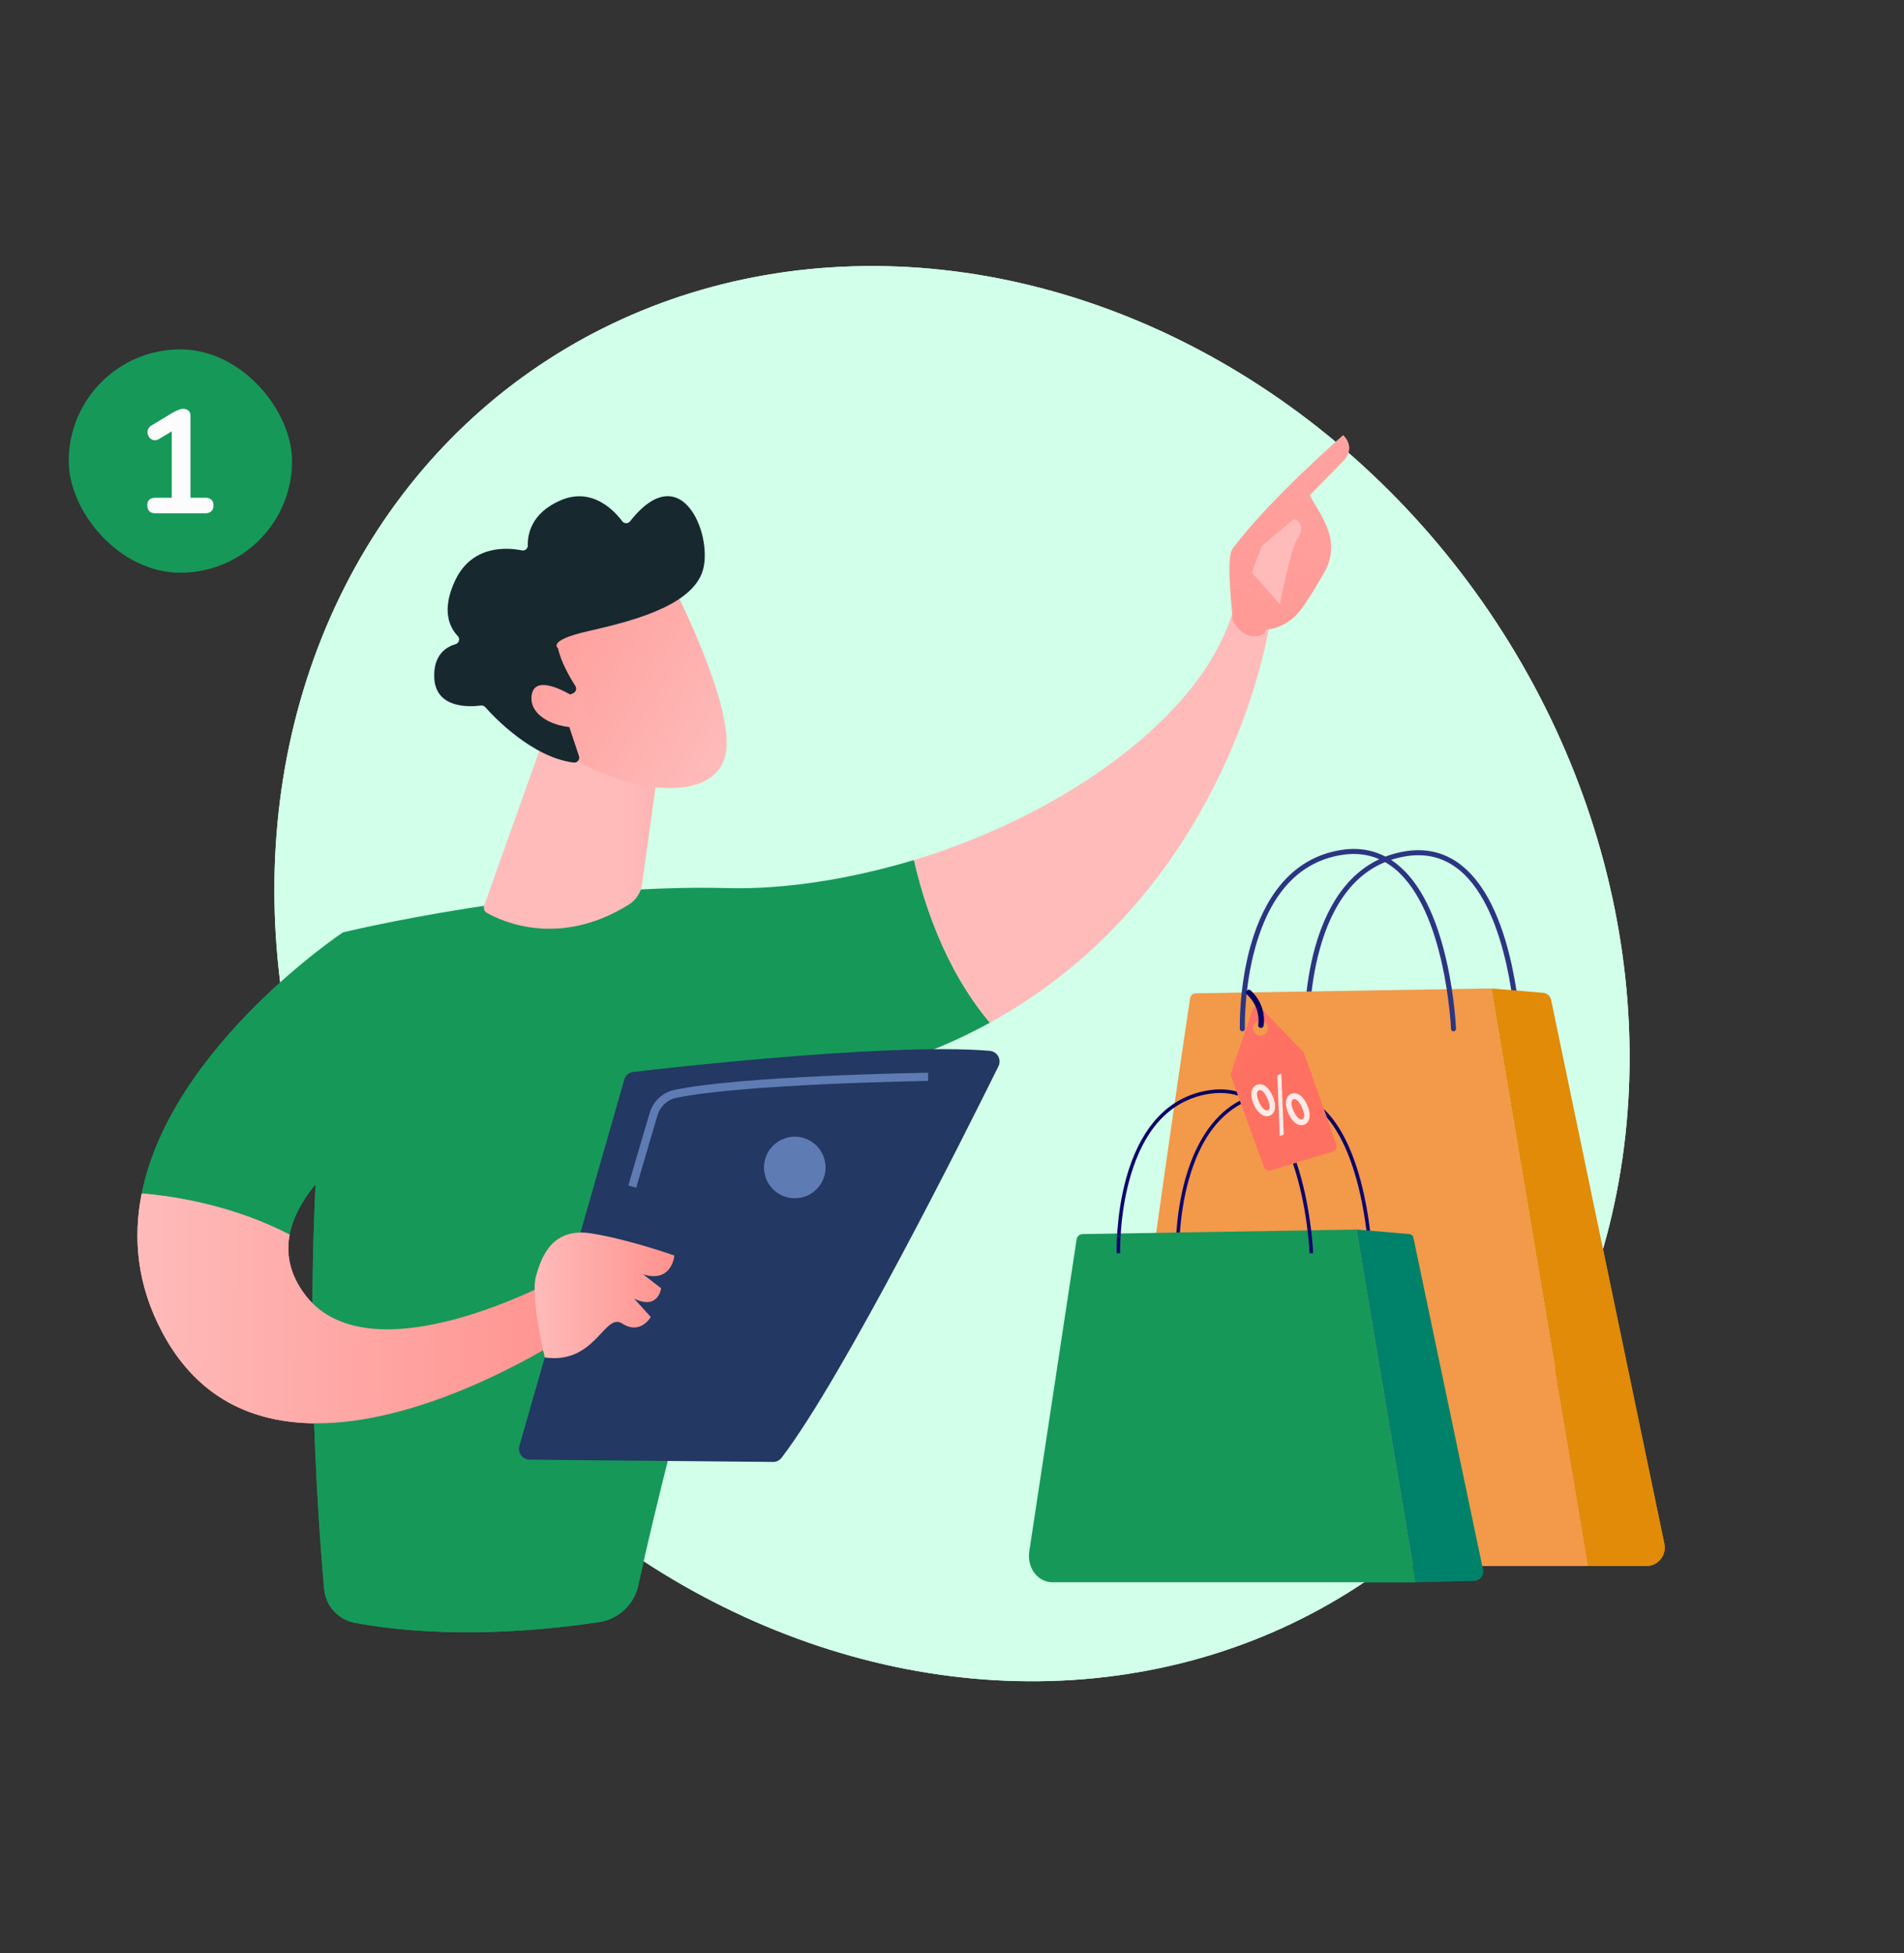
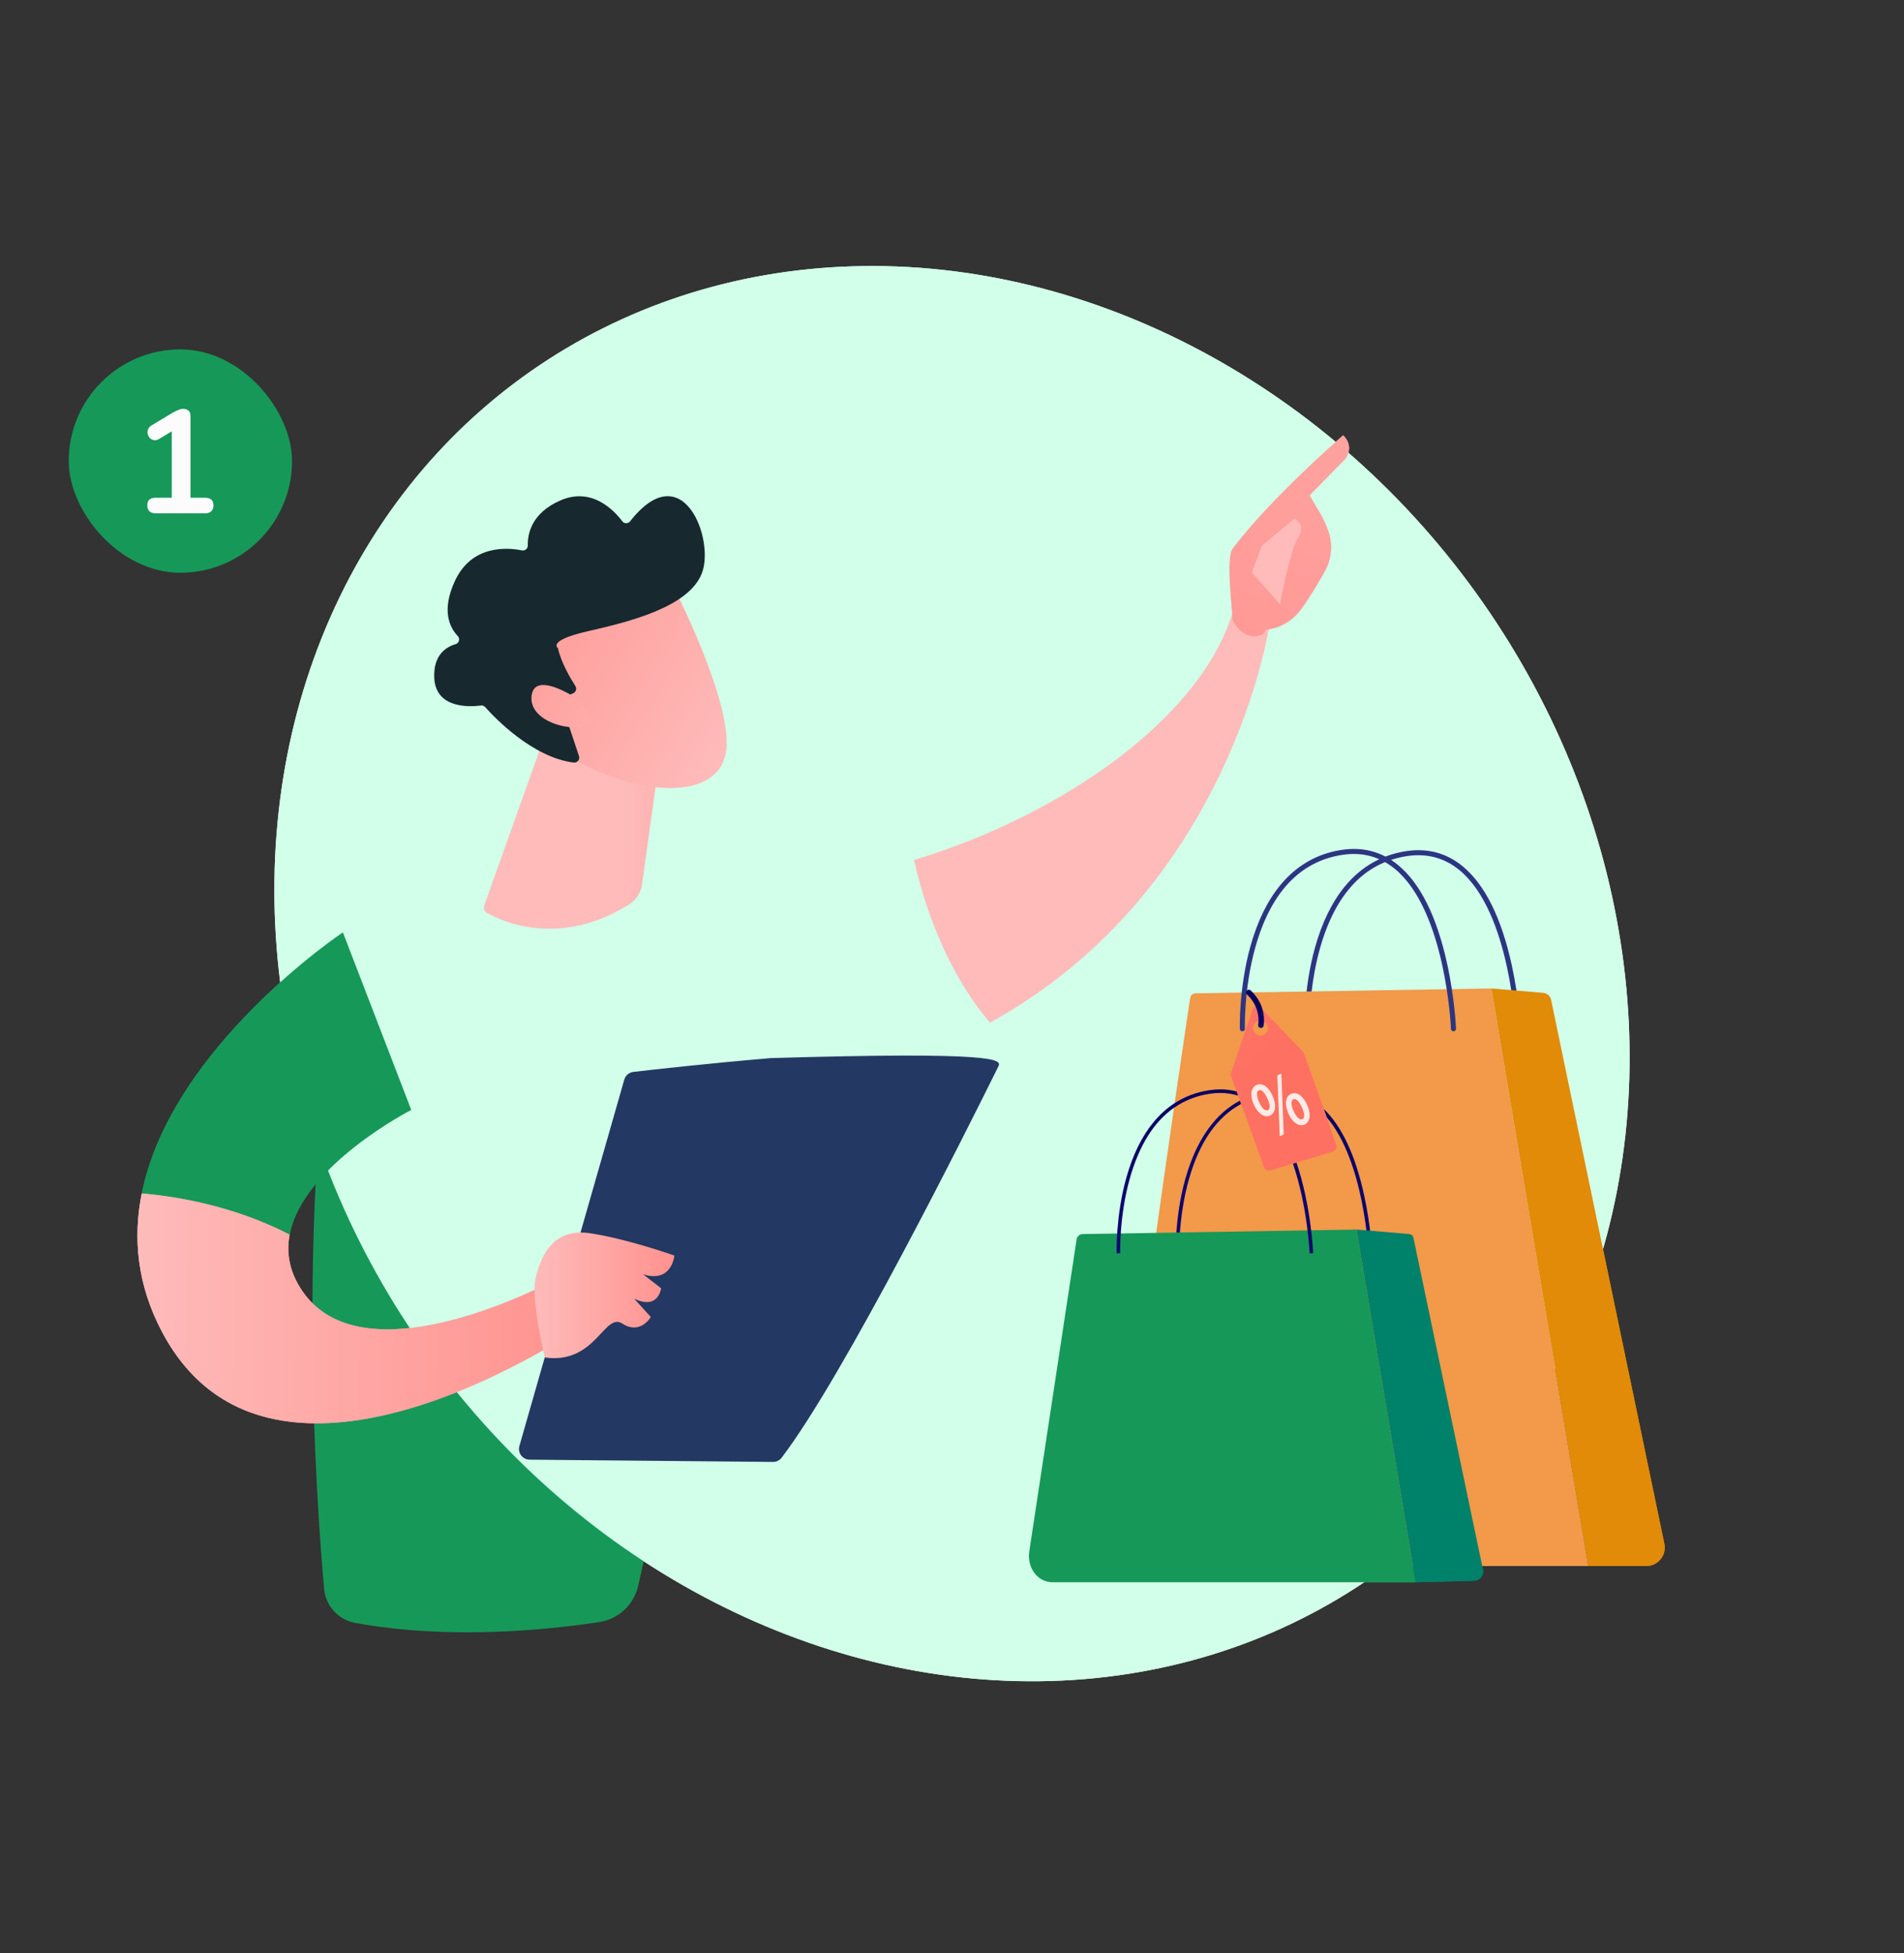
<svg xmlns="http://www.w3.org/2000/svg" width="312" height="320" viewBox="0 0 312 320" fill="none">
  <rect x="0" y="0" width="312" height="320" fill="#333333" stroke="none" />
  <ellipse cx="156" cy="159.526" rx="106.133" ry="120.444" transform="rotate(-34.966 156 159.526)" fill="#E4FFF2" />
  <path d="M214.163 169.179C213.942 169.179 213.761 169.003 213.753 168.782C213.752 168.715 213.57 162.075 215.499 155.2C216.636 151.142 218.276 147.791 220.373 145.24C223.012 142.025 226.38 140.082 230.383 139.463C233.901 138.919 237.028 139.75 239.68 141.935C243.316 144.931 246.018 150.362 247.714 158.077C248.969 163.791 249.171 168.704 249.173 168.753C249.182 168.979 249.006 169.17 248.779 169.179C248.552 169.187 248.362 169.012 248.354 168.785C248.346 168.593 247.508 149.448 239.158 142.567C236.695 140.538 233.785 139.765 230.509 140.273C223.591 141.343 218.807 146.44 216.288 155.421C214.393 162.178 214.571 168.691 214.573 168.756C214.58 168.983 214.402 169.172 214.176 169.179H214.163" fill="url(#paint0_linear_187_4959)" />
-   <path d="M195.021 163.528C195.086 163.088 195.459 162.76 195.903 162.752L244.387 161.95L260.263 256.592H183.656C181.024 256.592 195.021 163.528 195.021 163.528Z" fill="#F2994A" />
  <path d="M252.866 162.673L244.387 161.95L260.263 256.592H269.758C271.684 256.592 273.123 254.822 272.731 252.937L254.176 163.833C254.043 163.199 253.51 162.727 252.866 162.673" fill="#E18B09" />
  <path d="M203.579 168.975C203.359 168.975 203.176 168.8 203.169 168.578C203.167 168.512 202.986 161.872 204.914 154.996C206.053 150.938 207.693 147.587 209.789 145.036C212.428 141.821 215.797 139.878 219.799 139.259C223.318 138.714 226.445 139.546 229.096 141.731C232.731 144.727 235.435 150.158 237.13 157.874C238.386 163.587 238.587 168.5 238.589 168.549C238.598 168.775 238.421 168.966 238.196 168.975C237.977 168.985 237.779 168.808 237.77 168.581C237.763 168.388 236.925 149.244 228.574 142.363C226.111 140.333 223.201 139.562 219.925 140.069C213.007 141.139 208.223 146.236 205.704 155.217C203.809 161.973 203.987 168.487 203.989 168.552C203.996 168.779 203.819 168.968 203.592 168.975H203.579" fill="url(#paint1_linear_187_4959)" />
  <path d="M224.269 205.535C224.263 205.371 223.603 190.273 217.392 183.048C217.238 182.607 217.079 182.153 216.917 181.693C219.87 184.521 222.089 189.249 223.522 195.77C224.668 200.985 224.852 205.468 224.854 205.512L224.269 205.535ZM192.646 205.533C192.644 205.473 192.478 199.416 194.238 193.144C195.274 189.446 196.768 186.394 198.676 184.071C199.986 182.476 201.494 181.225 203.185 180.326L203.382 180.87C199.402 183 196.526 187.158 194.804 193.29C193.066 199.477 193.228 205.456 193.229 205.515L192.646 205.533" fill="url(#paint2_linear_187_4959)" />
  <path d="M168.655 254.247L176.42 203.058C176.494 202.569 176.911 202.205 177.405 202.197L222.276 201.455L231.983 259.244H172.474C169.95 259.244 168.286 256.744 168.655 254.247Z" fill="#169859" />
  <path d="M230.929 202.191L222.277 201.455L231.983 259.244L241.565 258.996C242.512 258.972 243.204 258.096 243.01 257.171L231.6 202.741C231.512 202.437 231.245 202.218 230.929 202.191" fill="#008169" />
  <path d="M214.598 205.35C214.594 205.234 214.261 197.638 211.867 190.647L212.443 190.473C212.975 192.031 213.444 193.736 213.85 195.584C214.996 200.8 215.18 205.282 215.182 205.327L214.598 205.35M182.974 205.348C182.972 205.287 182.806 199.231 184.566 192.958C185.603 189.261 187.096 186.208 189.004 183.885C190.044 182.62 191.207 181.571 192.488 180.743C194.164 179.659 196.041 178.953 198.103 178.634C198.735 178.536 199.354 178.487 199.957 178.487C200.89 178.487 201.787 178.604 202.647 178.836L202.894 179.52C201.96 179.222 200.977 179.073 199.95 179.073C199.377 179.073 198.792 179.119 198.192 179.212C196.024 179.547 194.084 180.313 192.378 181.503C189.083 183.799 186.655 187.679 185.132 193.104C183.395 199.291 183.556 205.269 183.558 205.329L182.974 205.348" fill="url(#paint3_linear_187_4959)" />
  <path d="M207.936 191.797C207.583 191.797 207.255 191.578 207.129 191.23L203.382 180.872L203.185 180.327L202.893 179.52L202.646 178.836L201.641 176.055L205.284 165.317C205.284 165.317 205.483 164.908 205.921 164.908C206.181 164.908 206.524 165.051 206.96 165.505C206.96 165.505 213.327 172.149 213.533 172.326C213.646 172.423 215.384 177.326 216.917 181.694C217.079 182.154 217.237 182.607 217.392 183.049C218.055 184.942 218.637 186.611 218.969 187.566C219.045 187.787 219.029 188.03 218.924 188.238C218.817 188.447 218.63 188.603 218.406 188.671L212.442 190.473L211.865 190.647L208.184 191.76C208.102 191.785 208.018 191.797 207.936 191.797M209.961 175.904L209.318 176.2L209.711 186.165L210.353 185.869L209.961 175.904M212.104 179.112C211.916 179.112 211.726 179.153 211.539 179.239C210.631 179.657 210.449 180.979 211.149 182.499C211.725 183.753 212.536 184.359 213.26 184.359C213.443 184.359 213.62 184.321 213.787 184.244C214.612 183.864 214.936 182.658 214.156 180.964C213.618 179.795 212.868 179.112 212.104 179.112ZM206.455 177.65C206.266 177.65 206.074 177.692 205.886 177.779C204.968 178.201 204.781 179.51 205.486 181.043C206.065 182.281 206.869 182.889 207.595 182.889C207.779 182.889 207.959 182.849 208.128 182.771C208.944 182.396 209.283 181.199 208.497 179.492C207.961 178.324 207.215 177.65 206.455 177.65ZM206.557 167.249C206.214 167.249 205.872 167.393 205.631 167.673C205.191 168.185 205.249 168.956 205.76 169.396C205.99 169.594 206.274 169.692 206.556 169.692C206.9 169.692 207.241 169.547 207.482 169.267C207.922 168.755 207.864 167.985 207.353 167.544C207.122 167.346 206.839 167.249 206.557 167.249ZM213.229 183.413C212.817 183.413 212.344 182.869 211.985 182.069C211.566 181.159 211.463 180.331 211.922 180.12C211.989 180.089 212.057 180.074 212.125 180.074C212.548 180.074 212.977 180.647 213.337 181.431C213.79 182.416 213.877 183.161 213.418 183.372C213.357 183.4 213.294 183.413 213.229 183.413M207.567 181.941C207.157 181.941 206.688 181.405 206.325 180.596C205.907 179.686 205.804 178.858 206.263 178.647C206.329 178.616 206.396 178.602 206.463 178.602C206.888 178.602 207.322 179.184 207.678 179.959C208.131 180.943 208.209 181.692 207.759 181.899C207.697 181.928 207.633 181.941 207.567 181.941" fill="url(#paint4_linear_187_4959)" />
  <path d="M209.712 186.163L209.319 176.199L209.962 175.903L210.354 185.868L209.712 186.163ZM213.261 184.358C212.538 184.358 211.727 183.751 211.15 182.498C210.451 180.977 210.632 179.656 211.54 179.238C211.727 179.152 211.916 179.11 212.105 179.11C212.869 179.11 213.62 179.793 214.157 180.963C214.937 182.657 214.614 183.863 213.788 184.243C213.622 184.32 213.445 184.358 213.261 184.358M212.126 180.073C212.058 180.073 211.99 180.088 211.924 180.118C211.464 180.33 211.567 181.158 211.986 182.067C212.345 182.868 212.818 183.412 213.23 183.412C213.295 183.412 213.358 183.399 213.42 183.371C213.878 183.159 213.792 182.414 213.339 181.43C212.978 180.646 212.549 180.073 212.126 180.073M207.596 182.887C206.87 182.887 206.066 182.28 205.487 181.041C204.782 179.509 204.969 178.2 205.887 177.778C206.075 177.691 206.266 177.649 206.456 177.649C207.217 177.649 207.962 178.323 208.498 179.49C209.284 181.197 208.945 182.395 208.129 182.77C207.96 182.848 207.78 182.887 207.596 182.887ZM206.464 178.601C206.397 178.601 206.33 178.615 206.264 178.646C205.805 178.857 205.908 179.685 206.327 180.595C206.69 181.404 207.158 181.94 207.569 181.94C207.634 181.94 207.698 181.926 207.76 181.898C208.21 181.691 208.133 180.942 207.679 179.958C207.323 179.182 206.889 178.601 206.464 178.601" fill="url(#paint5_linear_187_4959)" />
  <path d="M206.369 168.351C206.222 168.253 206.141 168.073 206.178 167.889C206.199 167.778 206.677 165.135 204.333 162.937C204.152 162.767 204.143 162.481 204.313 162.299C204.484 162.118 204.77 162.108 204.952 162.279C207.672 164.83 207.089 167.933 207.062 168.065C207.014 168.309 206.776 168.468 206.532 168.419C206.472 168.407 206.417 168.383 206.369 168.351" fill="url(#paint6_linear_187_4959)" />
  <path d="M119.215 145.509C89.29 144.729 56.187 152.767 56.187 152.767C48.307 196.255 51.774 245.443 53.115 260.341C53.367 263.13 55.454 265.396 58.209 265.902C73.672 268.745 89.979 267.02 98.183 265.771C101.374 265.286 103.925 262.876 104.604 259.72C110.024 234.487 125.511 178.821 125.511 178.821C140.151 177.146 152.238 173.042 162.211 167.558C154.728 158.715 151.266 147.521 149.78 140.908C139.168 144.095 128.443 145.75 119.215 145.509" fill="#169859" />
  <path d="M208.037 102.271C205.131 98.692 202.402 98.847 202.402 98.847C197.82 117.408 173.576 133.762 149.779 140.909C151.265 147.521 154.727 158.716 162.211 167.559C201.796 145.797 208.037 102.271 208.037 102.271Z" fill="url(#paint7_linear_187_4959)" />
  <path d="M207.314 103.167C207.612 104.147 204.036 105.601 201.977 101.581C201.922 99.665 200.834 91.441 201.993 89.89C208.173 81.631 220.102 71.318 220.102 71.318C222.082 73.31 220.416 75.232 220.416 75.232L214.62 81.154C215.802 83.334 217.247 85.179 217.909 87.808C218.409 89.8 218.071 91.921 217.05 93.719C216.025 95.523 214.629 97.868 213.312 99.703C210.821 103.174 207.314 103.167 207.314 103.167" fill="url(#paint8_linear_187_4959)" />
  <path d="M212.076 85.008L206.805 89.392L205.121 93.788L209.733 99.006C209.733 99.006 211.385 90.263 212.568 88.379C213.751 86.496 213.156 85.573 212.076 85.008Z" fill="url(#paint9_linear_187_4959)" />
  <path d="M67.391 181.857L56.188 152.768C56.188 152.768 28.052 171.495 23.225 195.534C28.503 195.973 38.102 197.439 47.464 202.279C49.64 190.928 67.391 181.857 67.391 181.857Z" fill="#169859" />
  <path d="M91.558 209.359C91.558 209.359 60.003 226.797 49.557 211.55C47.389 208.384 46.893 205.254 47.463 202.278C38.1 197.439 28.502 195.973 23.223 195.533C21.768 202.781 22.427 210.509 26.619 218.354C44.845 252.465 95.638 217.136 95.638 217.136L91.558 209.359" fill="url(#paint10_linear_187_4959)" />
  <path d="M89.13 120.923L79.344 148.372C79.183 148.825 79.365 149.332 79.786 149.571C82.368 151.03 91.68 155.267 103.019 148.23C104.2 147.496 105.011 146.291 105.202 144.914L108.514 121.107L89.13 120.923" fill="url(#paint11_linear_187_4959)" />
  <path d="M110.093 95.619C110.093 95.619 120.362 115.403 118.946 123.342C117.53 131.28 104.576 130.585 93.321 124.019L85.615 102.69L110.093 95.619Z" fill="url(#paint12_linear_187_4959)" />
  <path d="M93.918 113.586C94.38 113.386 94.555 112.825 94.284 112.401C93.458 111.114 91.912 108.488 91.434 106.197C91.434 106.197 89.565 104.976 96.245 103.444C102.924 101.913 112.886 99.531 115.029 93.878C117.119 88.367 111.9 74.407 103.257 85.407C102.928 85.827 102.292 85.83 101.971 85.405C100.589 83.57 96.945 79.754 91.816 81.997C87.014 84.096 86.442 87.594 86.491 89.361C86.505 89.881 86.037 90.28 85.528 90.177C83.115 89.694 77.318 89.242 74.555 95.167C72.278 100.046 73.701 102.834 75.008 104.204C75.431 104.647 75.237 105.37 74.649 105.543C73.055 106.014 70.992 107.343 71.161 111.066C71.396 116.213 77.153 115.815 78.793 115.595C79.062 115.56 79.331 115.656 79.511 115.857C80.9 117.426 87.164 124.084 94.004 124.944C94.597 125.02 95.062 124.439 94.873 123.872L91.992 115.23C91.858 114.827 92.054 114.391 92.442 114.222L93.918 113.586" fill="#17282F" />
  <path d="M95.098 114.821C95.098 114.821 87.702 109.641 87.116 113.938C86.532 118.234 93.762 120.233 97.368 118.664L95.098 114.821Z" fill="url(#paint13_linear_187_4959)" />
  <path d="M85.111 236.918L102.301 176.887C102.495 176.206 103.077 175.71 103.781 175.627C106.896 175.265 115.92 174.244 126.34 173.362C138.891 172.3 153.466 171.441 162.177 172.173C163.413 172.276 164.162 173.587 163.611 174.7C158.659 184.72 138.286 225.481 128.083 238.834C127.746 239.275 127.223 239.535 126.666 239.529L86.783 239.159C85.623 239.147 84.792 238.034 85.111 236.918" fill="#233862" />
  <path d="M89.264 222.414C89.264 222.414 86.869 212.568 87.835 209.076C88.801 205.582 90.672 201.091 96.911 202.089C103.148 203.087 110.507 205.715 110.507 205.715C110.507 205.715 110.134 210.265 105.394 208.796L108.334 211.072C108.334 211.072 107.913 214.715 103.91 212.769L106.644 215.785C106.644 215.785 104.924 218.777 101.977 216.858C99.031 214.939 97.619 223.6 89.264 222.414" fill="url(#paint14_linear_187_4959)" />
  <path d="M125.191 191.283C125.191 194.07 127.45 196.329 130.238 196.329C133.024 196.329 135.283 194.07 135.283 191.283C135.283 188.496 133.024 186.237 130.238 186.237C127.45 186.237 125.191 188.496 125.191 191.283Z" fill="#5F7BB4" />
  <path d="M104.244 194.609L107.743 182.737C108.173 181.279 109.345 180.185 110.803 179.881C121.772 177.591 151.796 177.107 152.098 177.102L152.077 175.76C150.839 175.779 121.623 176.253 110.528 178.569C108.587 178.973 107.027 180.426 106.457 182.359L102.957 194.23L104.244 194.609Z" fill="#5F7BB4" />
  <ellipse cx="156" cy="159.526" rx="106.133" ry="120.444" transform="rotate(-34.966 156 159.526)" fill="#D1FFE9" />
  <path d="M214.163 169.179C213.942 169.179 213.761 169.003 213.753 168.782C213.752 168.715 213.57 162.075 215.499 155.2C216.636 151.142 218.276 147.791 220.373 145.24C223.012 142.025 226.38 140.082 230.383 139.463C233.901 138.919 237.028 139.75 239.68 141.935C243.316 144.931 246.018 150.362 247.714 158.077C248.969 163.791 249.171 168.704 249.173 168.753C249.182 168.979 249.006 169.17 248.779 169.179C248.552 169.187 248.362 169.012 248.354 168.785C248.346 168.593 247.508 149.448 239.158 142.567C236.695 140.538 233.785 139.765 230.509 140.273C223.591 141.343 218.807 146.44 216.288 155.421C214.393 162.178 214.571 168.691 214.573 168.756C214.58 168.983 214.402 169.172 214.176 169.179H214.163" fill="url(#paint15_linear_187_4959)" />
  <path d="M195.021 163.528C195.086 163.088 195.459 162.76 195.903 162.752L244.387 161.95L260.263 256.592H183.656C181.024 256.592 195.021 163.528 195.021 163.528Z" fill="#F2994A" />
  <path d="M252.866 162.673L244.387 161.95L260.263 256.592H269.758C271.684 256.592 273.123 254.822 272.731 252.937L254.176 163.833C254.043 163.199 253.51 162.727 252.866 162.673" fill="#E18B09" />
  <path d="M203.579 168.975C203.359 168.975 203.176 168.8 203.169 168.578C203.167 168.512 202.986 161.872 204.914 154.996C206.053 150.938 207.693 147.587 209.789 145.036C212.428 141.821 215.797 139.878 219.799 139.259C223.318 138.714 226.445 139.546 229.096 141.731C232.731 144.727 235.435 150.158 237.13 157.874C238.386 163.587 238.587 168.5 238.589 168.549C238.598 168.775 238.421 168.966 238.196 168.975C237.977 168.985 237.779 168.808 237.77 168.581C237.763 168.388 236.925 149.244 228.574 142.363C226.111 140.333 223.201 139.562 219.925 140.069C213.007 141.139 208.223 146.236 205.704 155.217C203.809 161.973 203.987 168.487 203.989 168.552C203.996 168.779 203.819 168.968 203.592 168.975H203.579" fill="url(#paint16_linear_187_4959)" />
  <path d="M224.269 205.535C224.263 205.371 223.603 190.273 217.392 183.048C217.238 182.607 217.079 182.153 216.917 181.693C219.87 184.521 222.089 189.249 223.522 195.77C224.668 200.985 224.852 205.468 224.854 205.512L224.269 205.535ZM192.646 205.533C192.644 205.473 192.478 199.416 194.238 193.144C195.274 189.446 196.768 186.394 198.676 184.071C199.986 182.476 201.494 181.225 203.185 180.326L203.382 180.87C199.402 183 196.526 187.158 194.804 193.29C193.066 199.477 193.228 205.456 193.229 205.515L192.646 205.533" fill="url(#paint17_linear_187_4959)" />
  <path d="M168.655 254.247L176.42 203.058C176.494 202.569 176.911 202.205 177.405 202.197L222.276 201.455L231.983 259.244H172.474C169.95 259.244 168.286 256.744 168.655 254.247Z" fill="#169859" />
  <path d="M230.929 202.191L222.277 201.455L231.983 259.244L241.565 258.996C242.512 258.972 243.204 258.096 243.01 257.171L231.6 202.741C231.512 202.437 231.245 202.218 230.929 202.191" fill="#008169" />
  <path d="M214.598 205.35C214.594 205.234 214.261 197.638 211.867 190.647L212.443 190.473C212.975 192.031 213.444 193.736 213.85 195.584C214.996 200.8 215.18 205.282 215.182 205.327L214.598 205.35M182.974 205.348C182.972 205.287 182.806 199.231 184.566 192.958C185.603 189.261 187.096 186.208 189.004 183.885C190.044 182.62 191.207 181.571 192.488 180.743C194.164 179.659 196.041 178.953 198.103 178.634C198.735 178.536 199.354 178.487 199.957 178.487C200.89 178.487 201.787 178.604 202.647 178.836L202.894 179.52C201.96 179.222 200.977 179.073 199.95 179.073C199.377 179.073 198.792 179.119 198.192 179.212C196.024 179.547 194.084 180.313 192.378 181.503C189.083 183.799 186.655 187.679 185.132 193.104C183.395 199.291 183.556 205.269 183.558 205.329L182.974 205.348" fill="url(#paint18_linear_187_4959)" />
  <path d="M207.936 191.797C207.583 191.797 207.255 191.578 207.129 191.23L203.382 180.872L203.185 180.327L202.893 179.52L202.646 178.836L201.641 176.055L205.284 165.317C205.284 165.317 205.483 164.908 205.921 164.908C206.181 164.908 206.524 165.051 206.96 165.505C206.96 165.505 213.327 172.149 213.533 172.326C213.646 172.423 215.384 177.326 216.917 181.694C217.079 182.154 217.237 182.607 217.392 183.049C218.055 184.942 218.637 186.611 218.969 187.566C219.045 187.787 219.029 188.03 218.924 188.238C218.817 188.447 218.63 188.603 218.406 188.671L212.442 190.473L211.865 190.647L208.184 191.76C208.102 191.785 208.018 191.797 207.936 191.797M209.961 175.904L209.318 176.2L209.711 186.165L210.353 185.869L209.961 175.904M212.104 179.112C211.916 179.112 211.726 179.153 211.539 179.239C210.631 179.657 210.449 180.979 211.149 182.499C211.725 183.753 212.536 184.359 213.26 184.359C213.443 184.359 213.62 184.321 213.787 184.244C214.612 183.864 214.936 182.658 214.156 180.964C213.618 179.795 212.868 179.112 212.104 179.112ZM206.455 177.65C206.266 177.65 206.074 177.692 205.886 177.779C204.968 178.201 204.781 179.51 205.486 181.043C206.065 182.281 206.869 182.889 207.595 182.889C207.779 182.889 207.959 182.849 208.128 182.771C208.944 182.396 209.283 181.199 208.497 179.492C207.961 178.324 207.215 177.65 206.455 177.65ZM206.557 167.249C206.214 167.249 205.872 167.393 205.631 167.673C205.191 168.185 205.249 168.956 205.76 169.396C205.99 169.594 206.274 169.692 206.556 169.692C206.9 169.692 207.241 169.547 207.482 169.267C207.922 168.755 207.864 167.985 207.353 167.544C207.122 167.346 206.839 167.249 206.557 167.249ZM213.229 183.413C212.817 183.413 212.344 182.869 211.985 182.069C211.566 181.159 211.463 180.331 211.922 180.12C211.989 180.089 212.057 180.074 212.125 180.074C212.548 180.074 212.977 180.647 213.337 181.431C213.79 182.416 213.877 183.161 213.418 183.372C213.357 183.4 213.294 183.413 213.229 183.413M207.567 181.941C207.157 181.941 206.688 181.405 206.325 180.596C205.907 179.686 205.804 178.858 206.263 178.647C206.329 178.616 206.396 178.602 206.463 178.602C206.888 178.602 207.322 179.184 207.678 179.959C208.131 180.943 208.209 181.692 207.759 181.899C207.697 181.928 207.633 181.941 207.567 181.941" fill="url(#paint19_linear_187_4959)" />
  <path d="M209.712 186.163L209.319 176.199L209.962 175.903L210.354 185.868L209.712 186.163ZM213.261 184.358C212.538 184.358 211.727 183.751 211.15 182.498C210.451 180.977 210.632 179.656 211.54 179.238C211.727 179.152 211.916 179.11 212.105 179.11C212.869 179.11 213.62 179.793 214.157 180.963C214.937 182.657 214.614 183.863 213.788 184.243C213.622 184.32 213.445 184.358 213.261 184.358M212.126 180.073C212.058 180.073 211.99 180.088 211.924 180.118C211.464 180.33 211.567 181.158 211.986 182.067C212.345 182.868 212.818 183.412 213.23 183.412C213.295 183.412 213.358 183.399 213.42 183.371C213.878 183.159 213.792 182.414 213.339 181.43C212.978 180.646 212.549 180.073 212.126 180.073M207.596 182.887C206.87 182.887 206.066 182.28 205.487 181.041C204.782 179.509 204.969 178.2 205.887 177.778C206.075 177.691 206.266 177.649 206.456 177.649C207.217 177.649 207.962 178.323 208.498 179.49C209.284 181.197 208.945 182.395 208.129 182.77C207.96 182.848 207.78 182.887 207.596 182.887ZM206.464 178.601C206.397 178.601 206.33 178.615 206.264 178.646C205.805 178.857 205.908 179.685 206.327 180.595C206.69 181.404 207.158 181.94 207.569 181.94C207.634 181.94 207.698 181.926 207.76 181.898C208.21 181.691 208.133 180.942 207.679 179.958C207.323 179.182 206.889 178.601 206.464 178.601" fill="url(#paint20_linear_187_4959)" />
  <path d="M206.369 168.351C206.222 168.253 206.141 168.073 206.178 167.889C206.199 167.778 206.677 165.135 204.333 162.937C204.152 162.767 204.143 162.481 204.313 162.299C204.484 162.118 204.77 162.108 204.952 162.279C207.672 164.83 207.089 167.933 207.062 168.065C207.014 168.309 206.776 168.468 206.532 168.419C206.472 168.407 206.417 168.383 206.369 168.351" fill="url(#paint21_linear_187_4959)" />
-   <path d="M119.215 145.509C89.29 144.729 56.187 152.767 56.187 152.767C48.307 196.255 51.774 245.443 53.115 260.341C53.367 263.13 55.454 265.396 58.209 265.902C73.672 268.745 89.979 267.02 98.183 265.771C101.374 265.286 103.925 262.876 104.604 259.72C110.024 234.487 125.511 178.821 125.511 178.821C140.151 177.146 152.238 173.042 162.211 167.558C154.728 158.715 151.266 147.521 149.78 140.908C139.168 144.095 128.443 145.75 119.215 145.509" fill="#169859" />
  <path d="M208.037 102.271C205.131 98.692 202.402 98.847 202.402 98.847C197.82 117.408 173.576 133.762 149.779 140.909C151.265 147.521 154.727 158.716 162.211 167.559C201.796 145.797 208.037 102.271 208.037 102.271Z" fill="url(#paint22_linear_187_4959)" />
  <path d="M207.314 103.167C207.612 104.147 204.036 105.601 201.977 101.581C201.922 99.665 200.834 91.441 201.993 89.89C208.173 81.631 220.102 71.318 220.102 71.318C222.082 73.31 220.416 75.232 220.416 75.232L214.62 81.154C215.802 83.334 217.247 85.179 217.909 87.808C218.409 89.8 218.071 91.921 217.05 93.719C216.025 95.523 214.629 97.868 213.312 99.703C210.821 103.174 207.314 103.167 207.314 103.167" fill="url(#paint23_linear_187_4959)" />
  <path d="M212.076 85.008L206.805 89.392L205.121 93.788L209.733 99.006C209.733 99.006 211.385 90.263 212.568 88.379C213.751 86.496 213.156 85.573 212.076 85.008Z" fill="url(#paint24_linear_187_4959)" />
  <path d="M67.391 181.857L56.188 152.768C56.188 152.768 28.052 171.495 23.225 195.534C28.503 195.973 38.102 197.439 47.464 202.279C49.64 190.928 67.391 181.857 67.391 181.857Z" fill="#169859" />
  <path d="M91.558 209.359C91.558 209.359 60.003 226.797 49.557 211.55C47.389 208.384 46.893 205.254 47.463 202.278C38.1 197.439 28.502 195.973 23.223 195.533C21.768 202.781 22.427 210.509 26.619 218.354C44.845 252.465 95.638 217.136 95.638 217.136L91.558 209.359" fill="url(#paint25_linear_187_4959)" />
  <path d="M89.13 120.923L79.344 148.372C79.183 148.825 79.365 149.332 79.786 149.571C82.368 151.03 91.68 155.267 103.019 148.23C104.2 147.496 105.011 146.291 105.202 144.914L108.514 121.107L89.13 120.923" fill="url(#paint26_linear_187_4959)" />
  <path d="M110.093 95.619C110.093 95.619 120.362 115.403 118.946 123.342C117.53 131.28 104.576 130.585 93.321 124.019L85.615 102.69L110.093 95.619Z" fill="url(#paint27_linear_187_4959)" />
  <path d="M93.918 113.586C94.38 113.386 94.555 112.825 94.284 112.401C93.458 111.114 91.912 108.488 91.434 106.197C91.434 106.197 89.565 104.976 96.245 103.444C102.924 101.913 112.886 99.531 115.029 93.878C117.119 88.367 111.9 74.407 103.257 85.407C102.928 85.827 102.292 85.83 101.971 85.405C100.589 83.57 96.945 79.754 91.816 81.997C87.014 84.096 86.442 87.594 86.491 89.361C86.505 89.881 86.037 90.28 85.528 90.177C83.115 89.694 77.318 89.242 74.555 95.167C72.278 100.046 73.701 102.834 75.008 104.204C75.431 104.647 75.237 105.37 74.649 105.543C73.055 106.014 70.992 107.343 71.161 111.066C71.396 116.213 77.153 115.815 78.793 115.595C79.062 115.56 79.331 115.656 79.511 115.857C80.9 117.426 87.164 124.084 94.004 124.944C94.597 125.02 95.062 124.439 94.873 123.872L91.992 115.23C91.858 114.827 92.054 114.391 92.442 114.222L93.918 113.586" fill="#17282F" />
  <path d="M95.098 114.821C95.098 114.821 87.702 109.641 87.116 113.938C86.532 118.234 93.762 120.233 97.368 118.664L95.098 114.821Z" fill="url(#paint28_linear_187_4959)" />
-   <path d="M85.111 236.918L102.301 176.887C102.495 176.206 103.077 175.71 103.781 175.627C106.896 175.265 115.92 174.244 126.34 173.362C138.891 172.3 153.466 171.441 162.177 172.173C163.413 172.276 164.162 173.587 163.611 174.7C158.659 184.72 138.286 225.481 128.083 238.834C127.746 239.275 127.223 239.535 126.666 239.529L86.783 239.159C85.623 239.147 84.792 238.034 85.111 236.918" fill="#233862" />
+   <path d="M85.111 236.918L102.301 176.887C102.495 176.206 103.077 175.71 103.781 175.627C106.896 175.265 115.92 174.244 126.34 173.362C163.413 172.276 164.162 173.587 163.611 174.7C158.659 184.72 138.286 225.481 128.083 238.834C127.746 239.275 127.223 239.535 126.666 239.529L86.783 239.159C85.623 239.147 84.792 238.034 85.111 236.918" fill="#233862" />
  <path d="M89.264 222.414C89.264 222.414 86.869 212.568 87.835 209.076C88.801 205.582 90.672 201.091 96.911 202.089C103.148 203.087 110.507 205.715 110.507 205.715C110.507 205.715 110.134 210.265 105.394 208.796L108.334 211.072C108.334 211.072 107.913 214.715 103.91 212.769L106.644 215.785C106.644 215.785 104.924 218.777 101.977 216.858C99.031 214.939 97.619 223.6 89.264 222.414" fill="url(#paint29_linear_187_4959)" />
-   <path d="M125.191 191.283C125.191 194.07 127.45 196.329 130.238 196.329C133.024 196.329 135.283 194.07 135.283 191.283C135.283 188.496 133.024 186.237 130.238 186.237C127.45 186.237 125.191 188.496 125.191 191.283Z" fill="#5F7BB4" />
-   <path d="M104.244 194.609L107.743 182.737C108.173 181.279 109.345 180.185 110.803 179.881C121.772 177.591 151.796 177.107 152.098 177.102L152.077 175.76C150.839 175.779 121.623 176.253 110.528 178.569C108.587 178.973 107.027 180.426 106.457 182.359L102.957 194.23L104.244 194.609Z" fill="#5F7BB4" />
  <rect x="11.261" y="57.242" width="36.597" height="36.597" rx="18.299" fill="#169859" />
  <path d="M25.456 84.097C25.04 84.097 24.712 83.985 24.472 83.761C24.248 83.521 24.136 83.201 24.136 82.801C24.136 82.385 24.248 82.073 24.472 81.865C24.712 81.657 25.04 81.553 25.456 81.553H28.144V69.769H29.632L26.104 71.905C25.8 72.081 25.512 72.153 25.24 72.121C24.984 72.073 24.76 71.961 24.568 71.785C24.392 71.593 24.272 71.369 24.208 71.113C24.144 70.857 24.16 70.601 24.256 70.345C24.368 70.073 24.576 69.849 24.88 69.673L28.192 67.681C28.512 67.489 28.832 67.329 29.152 67.201C29.472 67.057 29.768 66.985 30.04 66.985C30.376 66.985 30.656 67.081 30.88 67.273C31.104 67.449 31.216 67.745 31.216 68.161V81.553H33.664C34.08 81.553 34.4 81.657 34.624 81.865C34.864 82.073 34.984 82.385 34.984 82.801C34.984 83.217 34.864 83.537 34.624 83.761C34.4 83.985 34.08 84.097 33.664 84.097H25.456Z" fill="#FCFCFC" />
  <defs>
    <linearGradient id="paint0_linear_187_4959" x1="297.285" y1="43.623" x2="362.633" y2="43.623" gradientUnits="userSpaceOnUse">
      <stop stop-color="#2B3582" />
      <stop offset="1" stop-color="#150E42" />
    </linearGradient>
    <linearGradient id="paint1_linear_187_4959" x1="277.99" y1="42.908" x2="343.429" y2="42.908" gradientUnits="userSpaceOnUse">
      <stop stop-color="#2B3582" />
      <stop offset="1" stop-color="#150E42" />
    </linearGradient>
    <linearGradient id="paint2_linear_187_4959" x1="245.003" y1="175.686" x2="235.247" y2="253.333" gradientUnits="userSpaceOnUse">
      <stop stop-color="#09005D" />
      <stop offset="1" stop-color="#1A0F91" />
    </linearGradient>
    <linearGradient id="paint3_linear_187_4959" x1="228.229" y1="177.347" x2="218.764" y2="252.669" gradientUnits="userSpaceOnUse">
      <stop stop-color="#09005D" />
      <stop offset="1" stop-color="#1A0F91" />
    </linearGradient>
    <linearGradient id="paint4_linear_187_4959" x1="256.141" y1="123.87" x2="204.835" y2="72.879" gradientUnits="userSpaceOnUse">
      <stop stop-color="#FE7062" />
      <stop offset="1" stop-color="#FF928E" />
    </linearGradient>
    <linearGradient id="paint5_linear_187_4959" x1="243.226" y1="138.616" x2="196.61" y2="92.286" gradientUnits="userSpaceOnUse">
      <stop stop-color="#FFEAE8" />
      <stop offset="1" stop-color="#FFEFEE" />
    </linearGradient>
    <linearGradient id="paint6_linear_187_4959" x1="252.505" y1="96.26" x2="259.656" y2="101.057" gradientUnits="userSpaceOnUse">
      <stop stop-color="#09005D" />
      <stop offset="1" stop-color="#1A0F91" />
    </linearGradient>
    <linearGradient id="paint7_linear_187_4959" x1="233.048" y1="46.736" x2="318.989" y2="47.552" gradientUnits="userSpaceOnUse">
      <stop stop-color="#FEBBBA" />
      <stop offset="1" stop-color="#FF928E" />
    </linearGradient>
    <linearGradient id="paint8_linear_187_4959" x1="318.234" y1="18.071" x2="255.977" y2="156.145" gradientUnits="userSpaceOnUse">
      <stop stop-color="#FEBBBA" />
      <stop offset="1" stop-color="#FF928E" />
    </linearGradient>
    <linearGradient id="paint9_linear_187_4959" x1="326.806" y1="-16.955" x2="351.77" y2="-54.552" gradientUnits="userSpaceOnUse">
      <stop stop-color="#FEBBBA" />
      <stop offset="1" stop-color="#FF928E" />
    </linearGradient>
    <linearGradient id="paint10_linear_187_4959" x1="22.408" y1="214.226" x2="95.659" y2="214.922" gradientUnits="userSpaceOnUse">
      <stop stop-color="#FEBBBA" />
      <stop offset="1" stop-color="#FF928E" />
    </linearGradient>
    <linearGradient id="paint11_linear_187_4959" x1="102.24" y1="97.133" x2="137.739" y2="97.47" gradientUnits="userSpaceOnUse">
      <stop stop-color="#FEBBBA" />
      <stop offset="1" stop-color="#FF928E" />
    </linearGradient>
    <linearGradient id="paint12_linear_187_4959" x1="168.828" y1="43.534" x2="124.848" y2="16.134" gradientUnits="userSpaceOnUse">
      <stop stop-color="#FEBBBA" />
      <stop offset="1" stop-color="#FF928E" />
    </linearGradient>
    <linearGradient id="paint13_linear_187_4959" x1="143.296" y1="73.346" x2="106.783" y2="50.597" gradientUnits="userSpaceOnUse">
      <stop stop-color="#FEBBBA" />
      <stop offset="1" stop-color="#FF928E" />
    </linearGradient>
    <linearGradient id="paint14_linear_187_4959" x1="87.605" y1="212.237" x2="110.506" y2="212.237" gradientUnits="userSpaceOnUse">
      <stop stop-color="#FEBBBA" />
      <stop offset="1" stop-color="#FF928E" />
    </linearGradient>
    <linearGradient id="paint15_linear_187_4959" x1="297.285" y1="43.623" x2="362.633" y2="43.623" gradientUnits="userSpaceOnUse">
      <stop stop-color="#2B3582" />
      <stop offset="1" stop-color="#150E42" />
    </linearGradient>
    <linearGradient id="paint16_linear_187_4959" x1="277.99" y1="42.908" x2="343.429" y2="42.908" gradientUnits="userSpaceOnUse">
      <stop stop-color="#2B3582" />
      <stop offset="1" stop-color="#150E42" />
    </linearGradient>
    <linearGradient id="paint17_linear_187_4959" x1="245.003" y1="175.686" x2="235.247" y2="253.333" gradientUnits="userSpaceOnUse">
      <stop stop-color="#09005D" />
      <stop offset="1" stop-color="#1A0F91" />
    </linearGradient>
    <linearGradient id="paint18_linear_187_4959" x1="228.229" y1="177.347" x2="218.764" y2="252.669" gradientUnits="userSpaceOnUse">
      <stop stop-color="#09005D" />
      <stop offset="1" stop-color="#1A0F91" />
    </linearGradient>
    <linearGradient id="paint19_linear_187_4959" x1="256.141" y1="123.87" x2="204.835" y2="72.879" gradientUnits="userSpaceOnUse">
      <stop stop-color="#FE7062" />
      <stop offset="1" stop-color="#FF928E" />
    </linearGradient>
    <linearGradient id="paint20_linear_187_4959" x1="243.226" y1="138.616" x2="196.61" y2="92.286" gradientUnits="userSpaceOnUse">
      <stop stop-color="#FFEAE8" />
      <stop offset="1" stop-color="#FFEFEE" />
    </linearGradient>
    <linearGradient id="paint21_linear_187_4959" x1="252.505" y1="96.26" x2="259.656" y2="101.057" gradientUnits="userSpaceOnUse">
      <stop stop-color="#09005D" />
      <stop offset="1" stop-color="#1A0F91" />
    </linearGradient>
    <linearGradient id="paint22_linear_187_4959" x1="233.048" y1="46.736" x2="318.989" y2="47.552" gradientUnits="userSpaceOnUse">
      <stop stop-color="#FEBBBA" />
      <stop offset="1" stop-color="#FF928E" />
    </linearGradient>
    <linearGradient id="paint23_linear_187_4959" x1="318.234" y1="18.071" x2="255.977" y2="156.145" gradientUnits="userSpaceOnUse">
      <stop stop-color="#FEBBBA" />
      <stop offset="1" stop-color="#FF928E" />
    </linearGradient>
    <linearGradient id="paint24_linear_187_4959" x1="326.806" y1="-16.955" x2="351.77" y2="-54.552" gradientUnits="userSpaceOnUse">
      <stop stop-color="#FEBBBA" />
      <stop offset="1" stop-color="#FF928E" />
    </linearGradient>
    <linearGradient id="paint25_linear_187_4959" x1="22.408" y1="214.226" x2="95.659" y2="214.922" gradientUnits="userSpaceOnUse">
      <stop stop-color="#FEBBBA" />
      <stop offset="1" stop-color="#FF928E" />
    </linearGradient>
    <linearGradient id="paint26_linear_187_4959" x1="102.24" y1="97.133" x2="137.739" y2="97.47" gradientUnits="userSpaceOnUse">
      <stop stop-color="#FEBBBA" />
      <stop offset="1" stop-color="#FF928E" />
    </linearGradient>
    <linearGradient id="paint27_linear_187_4959" x1="168.828" y1="43.534" x2="124.848" y2="16.134" gradientUnits="userSpaceOnUse">
      <stop stop-color="#FEBBBA" />
      <stop offset="1" stop-color="#FF928E" />
    </linearGradient>
    <linearGradient id="paint28_linear_187_4959" x1="143.296" y1="73.346" x2="106.783" y2="50.597" gradientUnits="userSpaceOnUse">
      <stop stop-color="#FEBBBA" />
      <stop offset="1" stop-color="#FF928E" />
    </linearGradient>
    <linearGradient id="paint29_linear_187_4959" x1="87.605" y1="212.237" x2="110.506" y2="212.237" gradientUnits="userSpaceOnUse">
      <stop stop-color="#FEBBBA" />
      <stop offset="1" stop-color="#FF928E" />
    </linearGradient>
  </defs>
</svg>